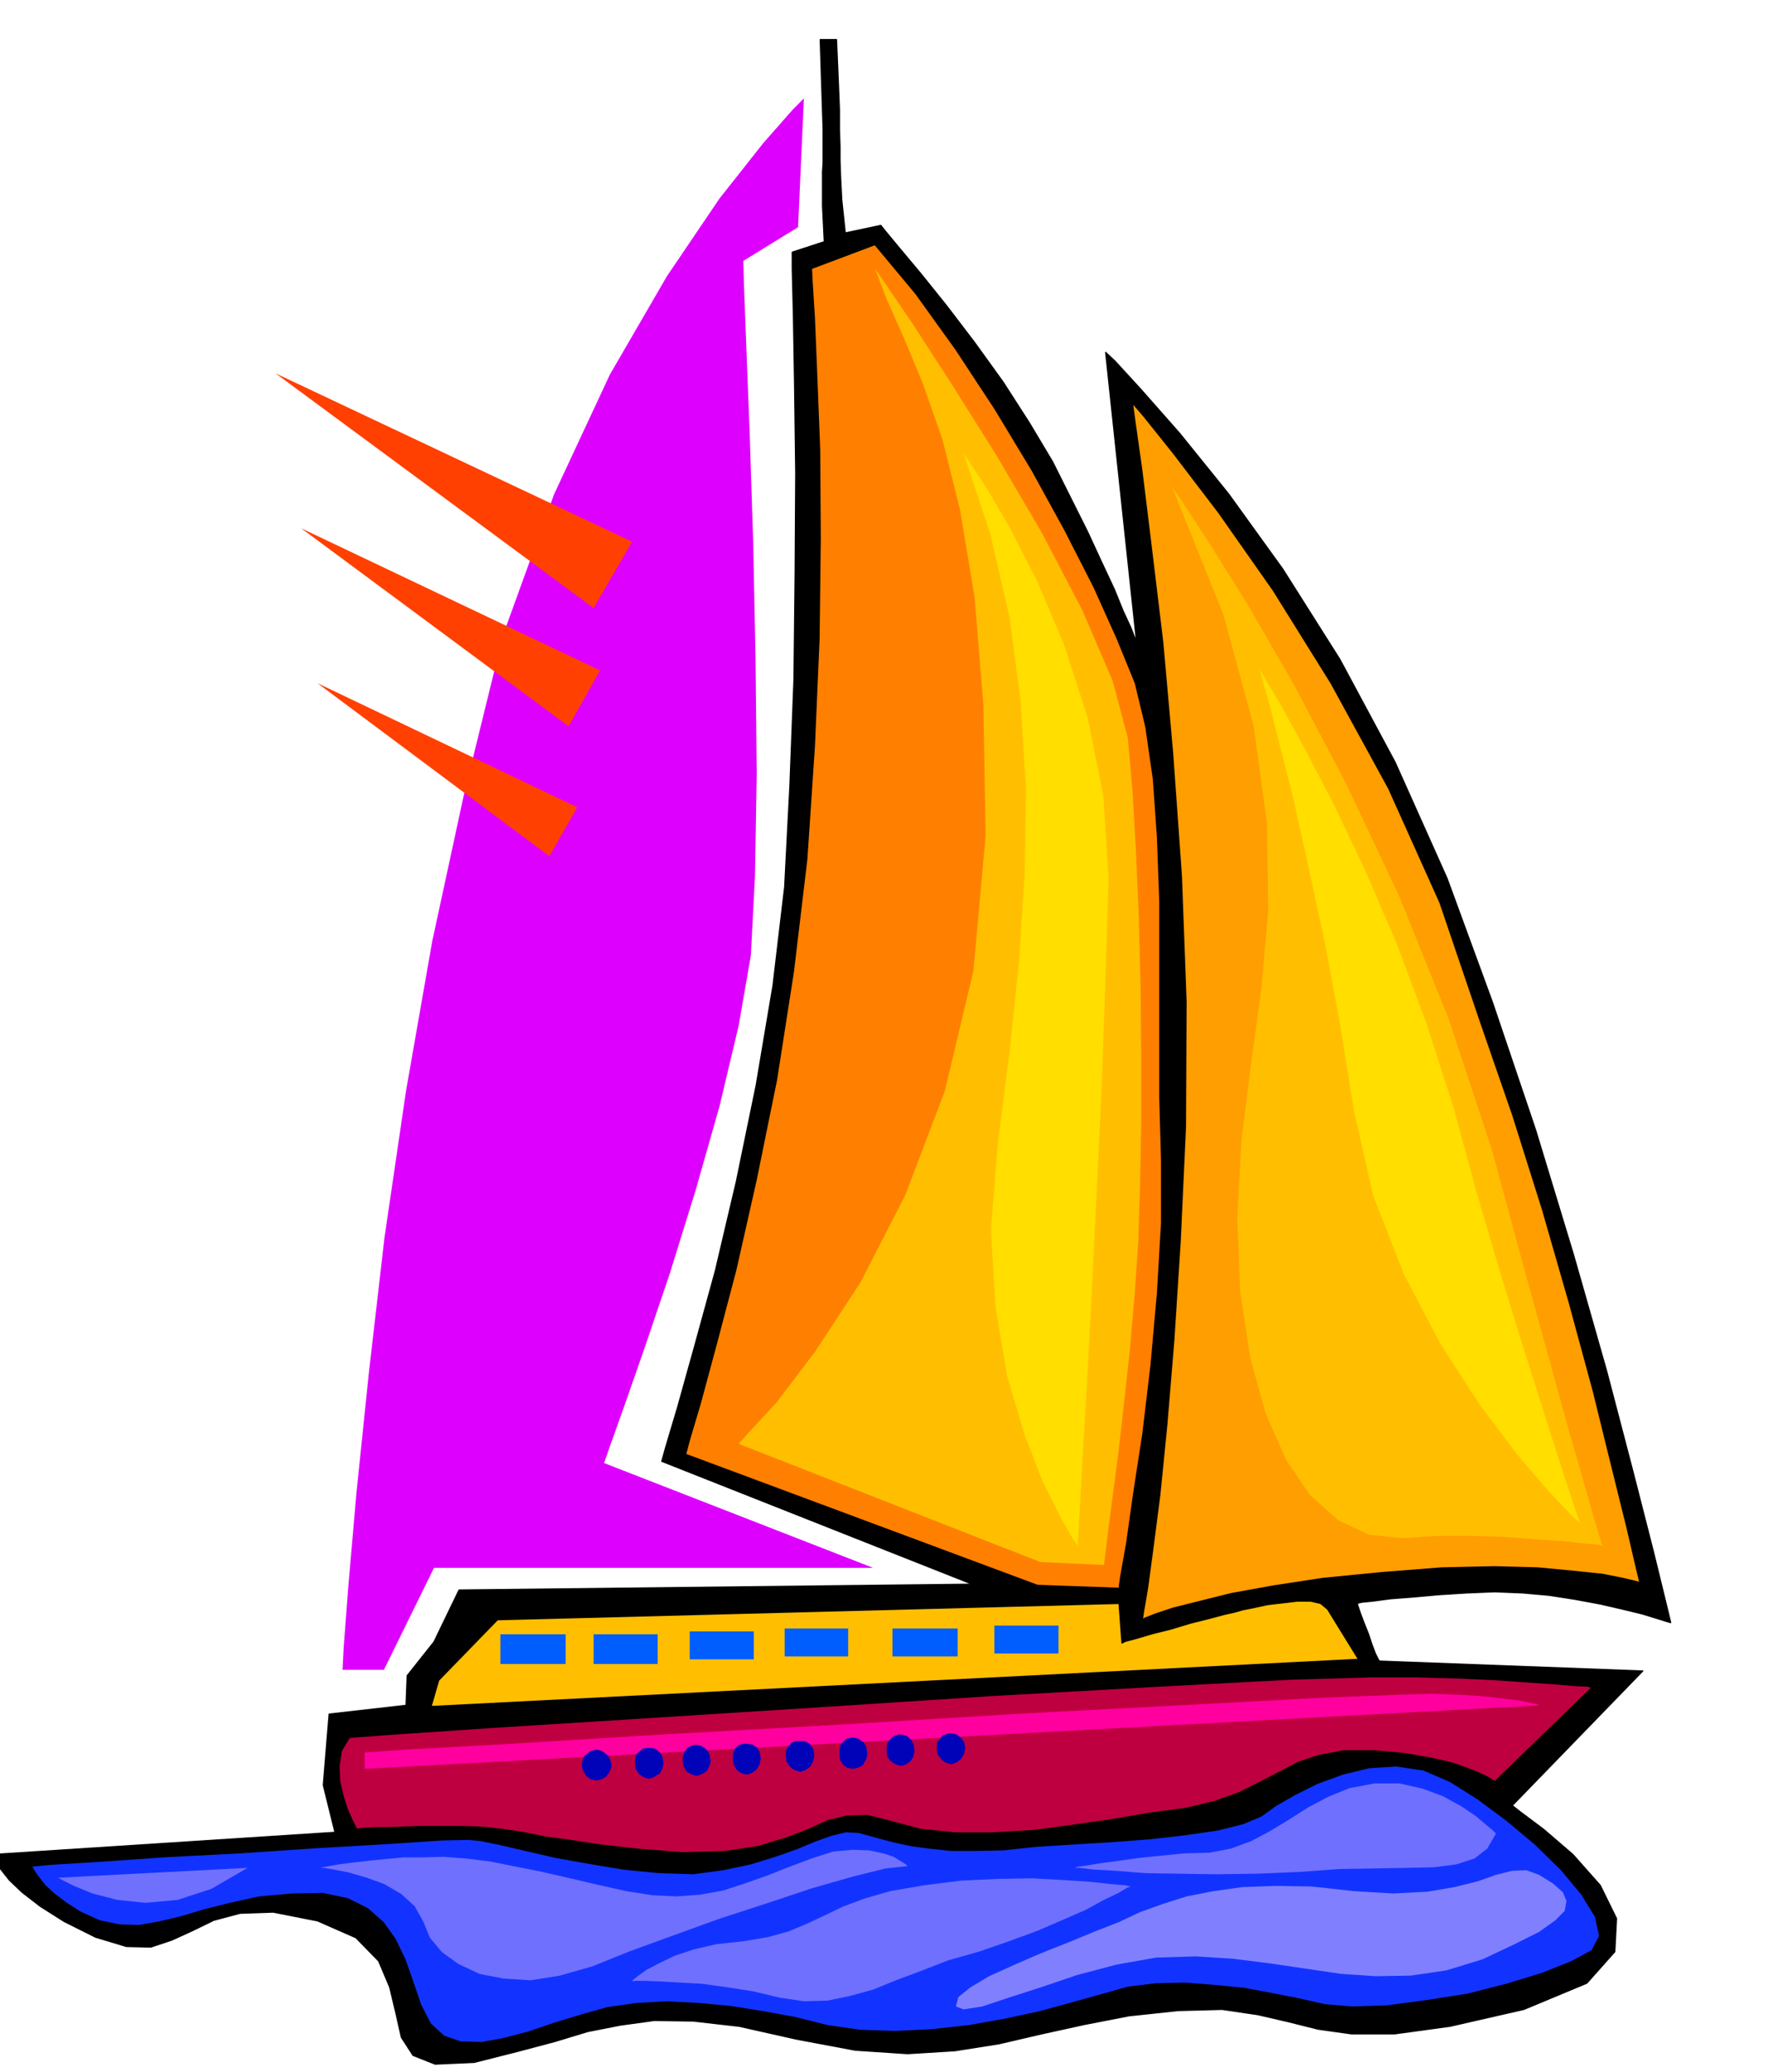
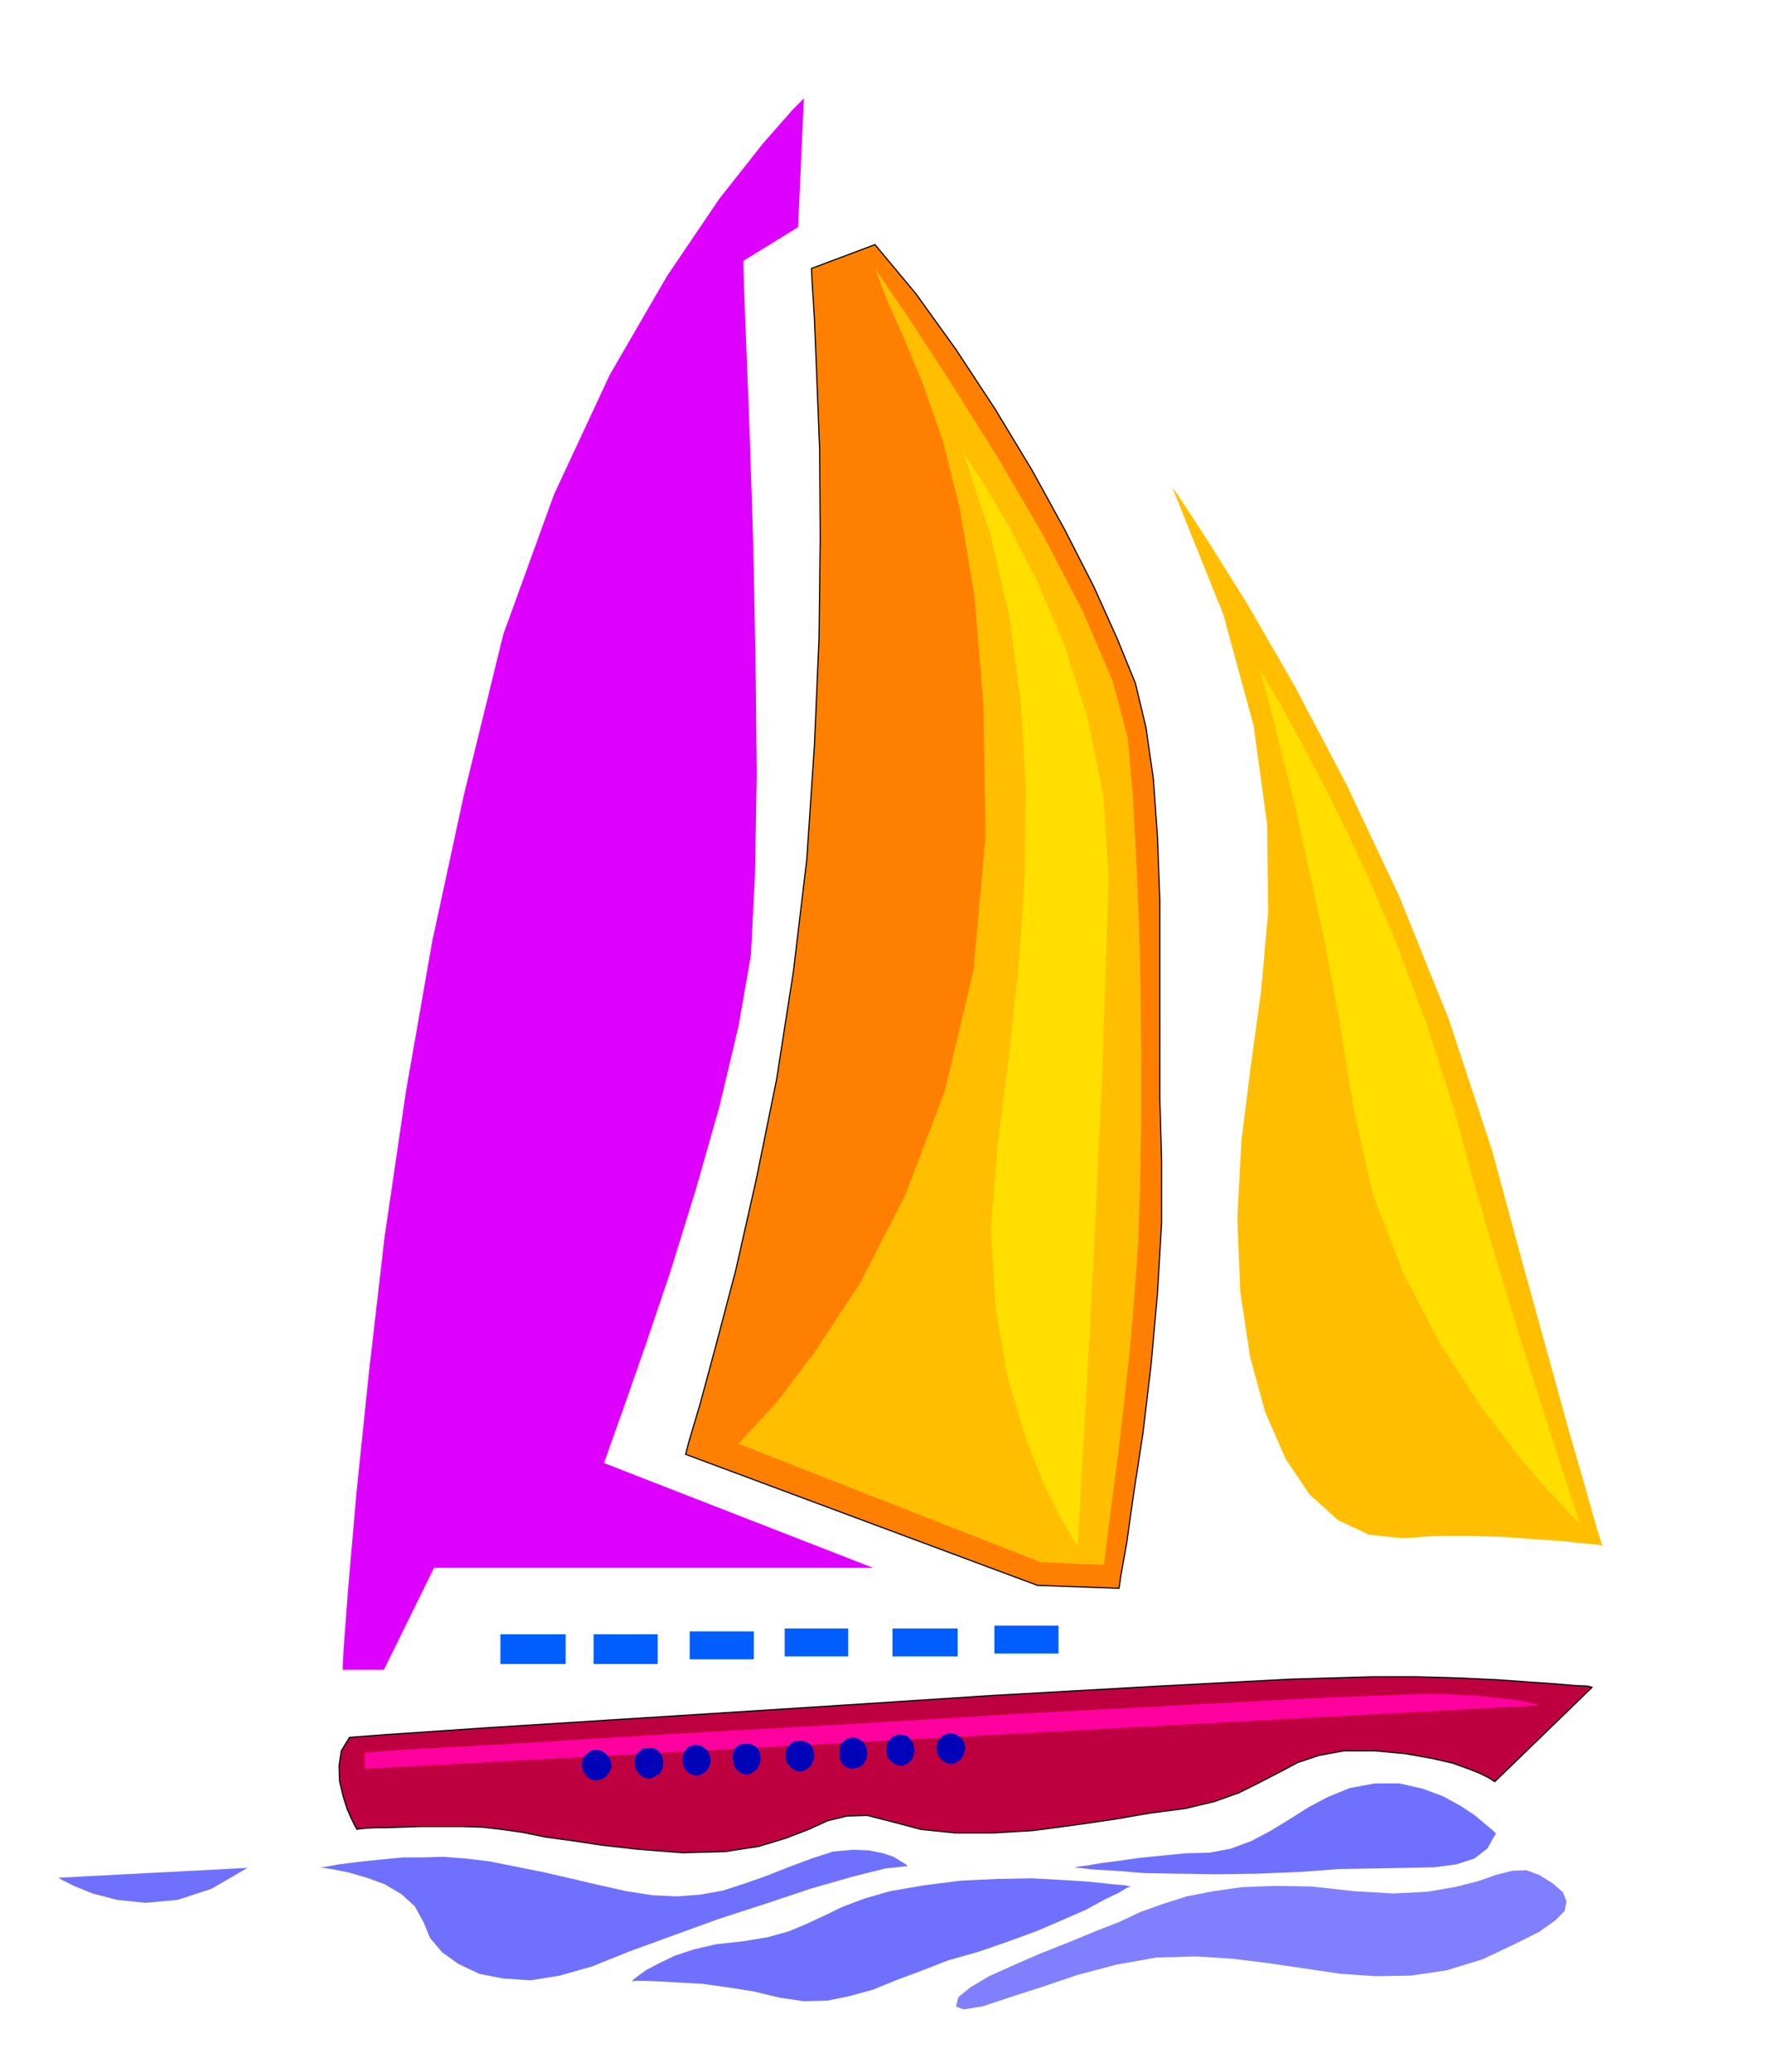
<svg xmlns="http://www.w3.org/2000/svg" fill-rule="evenodd" height="574.733" preserveAspectRatio="none" stroke-linecap="round" viewBox="0 0 3035 3557" width="490.455">
  <style>.pen1{stroke:#000;stroke-width:2;stroke-linejoin:round}.brush4{fill:#ffbf00}.pen2{stroke:none}</style>
-   <path class="pen1" style="fill:#000" d="m2368 2852 452 17-224 231 14 11 40 30 50 43 47 53 28 57-3 57-48 54-108 45-127 29-95 13h-74l-57-8-52-13-52-12-61-9-76 2-84 9-77 15-73 16-73 17-76 12-81 5-90-6-101-19-98-22-79-9-67-1-58 8-56 11-56 17-64 17-75 19-67 3-38-15-20-31-9-40-11-46-19-45-39-40-66-29-76-15-57 2-45 12-37 18-35 16-36 12-42-1-53-16-54-27-41-26-31-24-22-21-15-19-8-14-4-9v-2l586-38-20-81 10-122 132-15 2-51 46-58 43-89 881-10-533-211 7-25 20-67 29-104 36-131 36-153 34-165 29-172 20-169 9-174 7-183 2-183 1-171-2-152-2-119-2-80v-28l55-18-3-61v-59l1-16v-58l-2-60-3-93h28l3 70 2 50v35l1 28v24l1 29 2 39 6 57 61-13 8 10 24 29 36 43 45 56 48 63 49 68 45 70 40 67 31 62 29 58 24 52 22 47 15 37 13 28 7 18 3 7-53-497 16 15 44 48 67 76 84 104 93 129 98 155 95 177 89 199 78 213 74 219 65 214 57 200 45 172 35 137 22 90 8 33-7-2-16-5-26-8-33-8-39-9-43-8-45-7-45-4-48-2-48 2-48 3-44 4-39 3-30 4-20 2-7 2 1 4 4 12 6 16 8 20 6 18 6 16 5 10 2 3z" />
  <path class="pen1" style="fill:#ff8000" d="m1393 461 1 21 4 64 4 98 5 128 1 152-2 172-8 185-13 194-23 193-29 186-35 172-35 155-34 129-27 100-19 64-6 23 604 225 140 5 3-21 10-56 12-85 16-104 14-118 11-123 7-120v-108l-3-107v-338l-4-109-7-100-13-90-18-75-31-76-40-89-50-98-56-102-64-106-67-102-69-96-70-84-109 41z" />
-   <path class="pen1" style="fill:#ff9e00" d="m1944 692 4 30 12 85 16 130 20 166 17 191 15 210 8 216-1 214-9 196-11 171-12 145-12 120-12 93-9 67-7 41-2 14 5-3 18-7 30-10 44-11 56-14 72-13 85-13 102-10 102-8 90-2 75 2 63 6 48 5 35 7 21 5 8 2-6-25-16-69-26-105-32-130-41-151-46-160-51-162-54-156-71-209-88-196-99-181-99-159-94-134-77-101-52-65-19-22z" />
-   <path class="pen1 brush4" d="m854 2781 1067-28 5 68 6-3 19-5 27-8 32-8 33-10 32-8 26-7 18-4 14-4 20-4 23-5 26-3 25-3h23l17 4 12 10 53 86-1592 81 13-45 101-104z" />
  <path class="pen1" style="fill:#bf0040" d="m600 2983 66-5 177-12 254-16 299-19 308-20 285-16 228-12 138-4h78l72 2 64 3 56 4 44 3 35 3 21 1 8 2-167 162-3-2-8-5-14-7-20-8-28-10-35-8-45-8-53-5h-53l-43 8-36 12-32 17-33 17-36 18-42 15-50 12-61 8-64 11-69 10-68 9-68 4h-65l-59-6-49-13-43-11-35 1-33 8-33 15-39 15-46 14-58 9-73 2-77-6-62-7-53-8-44-6-39-8-35-5-35-4-34-1h-71l-31 1-26 1h-22l-16 1-11 1-3 1-3-5-6-12-8-18-7-22-6-26-1-26 4-26 14-23z" />
-   <path class="pen1" style="fill:#1233ff" d="m55 3204 30-3 81-5 115-8 133-7 134-9 121-7 90-6 45-1 21 2 34 7 43 10 52 12 56 10 60 10 60 6 60 2 52-7 47-10 42-13 37-13 31-13 28-10 25-6 22 1 18 5 22 6 23 6 28 6 30 4 37 4h42l49-1 55-6 64-4 66-4 66-5 61-7 55-8 44-11 31-13 25-18 33-19 38-19 44-16 45-11 47-3 47 7 46 20 46 29 50 37 49 41 45 44 35 42 24 39 7 33-13 25-35 19-50 20-62 19-67 17-70 11-67 9-60 2-48-4-44-10-46-9-48-9-50-5-51-4-50 1-49 6-46 13-50 14-55 15-60 13-62 11-64 7-62 3-60-2-56-8-56-14-55-10-56-9-54-5-55-3-52 3-50 7-46 13-46 14-44 15-42 11-38 7-36-1-29-10-23-21-17-33-14-41-13-37-17-35-20-28-27-24-34-17-43-9-53 1-56 5-50 11-44 11-40 12-38 9-34 6-34-1-34-7-33-15-25-16-21-16-15-14-11-14-7-10-4-7v-2z" />
  <path class="pen2 brush4" d="m2012 836 16 23 45 69 67 107 82 142 89 169 91 193 85 211 74 224 55 203 44 159 33 120 25 86 16 57 10 34 5 16 2 5-9-2-23-2-36-4-45-3-53-4-58-2h-60l-59 4-58-6-53-25-49-44-41-61-35-80-26-95-17-112-5-127 7-132 16-128 18-131 12-136-2-150-23-168-52-191-88-219zm-510-375 17 25 47 69 66 102 78 124 78 133 70 134 52 121 26 98 8 90 6 105 5 114 3 120 1 119v115l-2 107-3 95-6 87-8 94-10 92-10 88-10 76-8 62-5 41-2 15-109-5-518-203 17-19 48-52 66-87 78-119 77-150 68-179 49-206 21-233-4-225-15-184-25-150-30-120-34-97-32-77-29-65-21-55z" />
  <path class="pen2" style="fill:#8080ff" d="m2642 3219-22-8-24 1-28 7-31 11-40 10-47 8-58 3-68-4-72-8-62-1-57 2-50 7-46 9-41 13-39 14-36 17-41 16-46 19-48 19-46 20-42 19-32 19-21 17-4 16 13 5 32-5 45-15 56-18 62-21 68-18 68-12 68-2 63 4 64 8 61 9 61 9 60 4 60-1 61-9 62-19 55-26 42-21 28-20 16-16 3-17-6-15-17-15-24-15z" />
  <path class="pen2" d="m2568 3148-5-5-12-10-19-16-24-16-31-17-35-13-40-9h-42l-43 8-37 15-34 18-33 21-33 20-32 17-35 13-37 7-41 1-41 4-39 4-35 5-31 4-23 4-16 2-5 2h8l25 3 37 2 50 4 58 1 66 1 69-1 73-3 68-5 62-1 53-1 48-1 38-5 31-10 22-17 15-26zm-627 91-9-2-23-2-37-4-45-3-55-3-60 1-63 3-63 8-58 10-45 13-37 14-31 15-30 14-31 13-36 10-42 7-46 5-39 9-33 11-27 13-21 11-14 10-9 7-2 3 5-1h17l26 1 34 2 38 2 43 6 45 7 46 11 41 6 40-1 39-8 40-11 39-16 43-16 46-18 53-15 52-18 49-18 44-19 39-17 31-17 25-12 15-9 6-2zm-383-35-3-3-8-5-13-8-18-6-24-5-28-1-34 3-37 12-40 15-38 15-37 13-37 12-39 7-40 3-42-2-45-7-49-11-47-11-48-11-45-9-45-9-41-5-39-3-34 1h-34l-32 3-30 3-26 3-23 3-17 3-12 2-3 1h6l18 3 25 5 31 9 30 11 29 17 23 21 15 27 11 27 21 25 28 20 36 17 41 8 47 3 50-8 56-16 62-25 74-27 80-29 83-27 78-26 70-20 56-14 38-4zm-1133 3-325 17 7 4 20 10 32 13 42 11 49 5 55-5 58-19 62-36z" style="fill:#7070ff" />
  <path class="pen2" d="m1654 778 10 15 29 44 41 70 47 92 46 109 40 124 27 134 9 142-5 158-6 182-9 190-9 186-9 167-8 137-5 92-2 34-9-13-21-37-30-60-31-80-30-101-20-118-8-134 12-149 20-156 16-153 10-152 2-149-9-148-19-144-33-143-46-139zm508 370 9 16 28 47 40 73 50 96 54 113 55 128 51 137 46 143 38 140 39 133 37 121 34 107 28 88 22 68 14 42 6 16-15-14-38-40-55-64-64-85-68-105-63-120-53-136-33-146-24-149-26-140-28-129-25-113-24-95-18-71-13-46-4-15z" style="fill:#ffde00" />
  <path class="pen2" style="fill:#ff009e" d="m626 3009 68-5 183-10 260-16 306-17 313-19 286-15 225-12 129-5 61-2 53 2 42 3 34 4 24 3 18 4 10 2 4 2-2016 109v-28z" />
  <path class="pen2" d="M859 2806h112v51H859v-51zm160 0h110v51h-110v-51zm165-5h110v48h-110v-48zm163-5h109v48h-109v-48zm185 0h112v48h-112v-48zm175-5h110v48h-110v-48z" style="fill:#005eff" />
  <path class="pen2" d="m1024 3004 9 2 8 6 3 3 3 5 2 6 1 6-3 9-6 9-8 5-9 2-10-2-7-5-6-9-2-9v-6l2-6 2-5 4-3 7-6 10-2zm351-15 8 1 8 5 2 3 3 5 1 5 1 6-2 10-5 9-8 6-8 3-6-1-5-2-5-3-3-3-6-8-1-9v-7l1-5 2-5 4-3 3-4 5-2 5-1h6zm-262 12h5l5 1 4 2 5 4 2 3 3 5 1 5 1 6-2 10-5 9-5 2-4 3-5 2-5 1-9-3-7-5-6-9-1-10v-6l1-5 2-5 4-3 7-6 9-1zm351-18 9 2 9 6 2 3 3 5 1 6 1 6-1 5-1 5-3 4-2 5-9 5-9 2-10-2-7-5-3-5-2-4-1-5v-11l1-6 2-5 3-3 7-6 10-2zm-267 13 8 2 8 6 2 3 3 5 1 6 1 6-2 8-5 9-8 5-8 3-6-1-5-2-5-3-3-2-5-9-1-8v-6l1-6 2-5 3-3 3-4 5-2 5-2h6zm351-18 8 2 7 6 2 3 3 5 1 6 1 6-2 10-5 8-7 5-8 3-6-1-5-2-5-3-3-2-6-8-1-10v-6l1-6 2-5 4-3 3-4 5-2 5-2h6zm-265 16 8 1 8 5 2 3 3 5 1 5 1 6-2 10-5 9-8 6-8 3-6-1-5-2-5-3-3-3-5-9-1-10v-6l1-5 2-5 3-3 3-3 5-2 5-1h6zm351-18 8 2 8 6 5 7 2 10-2 10-5 9-8 6-8 3-6-1-5-2-5-3-3-3-6-9-1-10 1-10 6-7 3-4 5-2 5-2h6z" style="fill:#0003b8" />
  <path class="pen2" style="fill:#de00ff" d="M588 2867h71l86-175h754l-462-180 9-26 25-70 36-103 43-127 44-142 41-144 33-139 21-121 7-136 3-175-2-196-4-200-6-187-6-154-4-105-1-39 94-58 10-221-19 19-51 58-75 95-90 133-98 169-96 206-87 240-68 277-54 250-45 257-37 252-27 234-21 203-14 161-8 105-2 39z" />
-   <path class="pen2" d="m473 641 612 289-66 114-546-403zm44 266 513 244-54 96-459-340zm28 266 446 213-48 84-398-297z" style="fill:#ff4000" />
</svg>